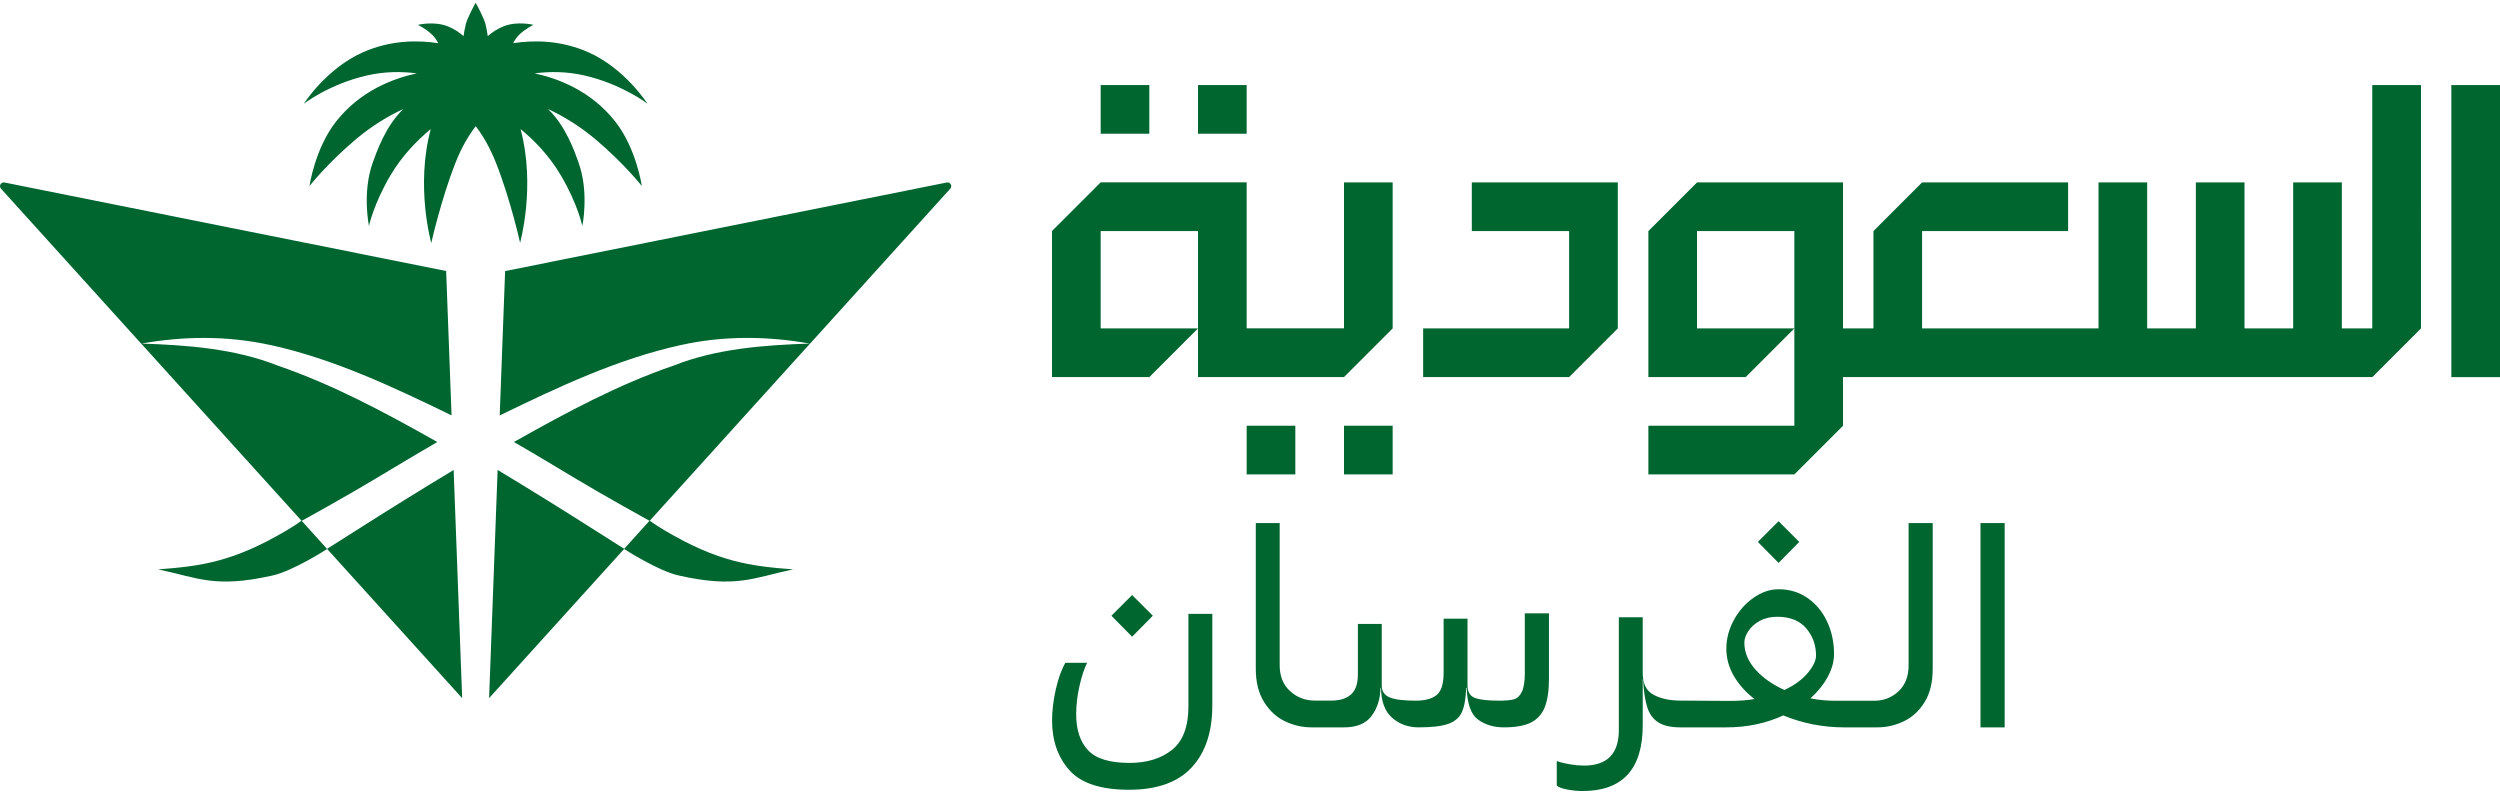
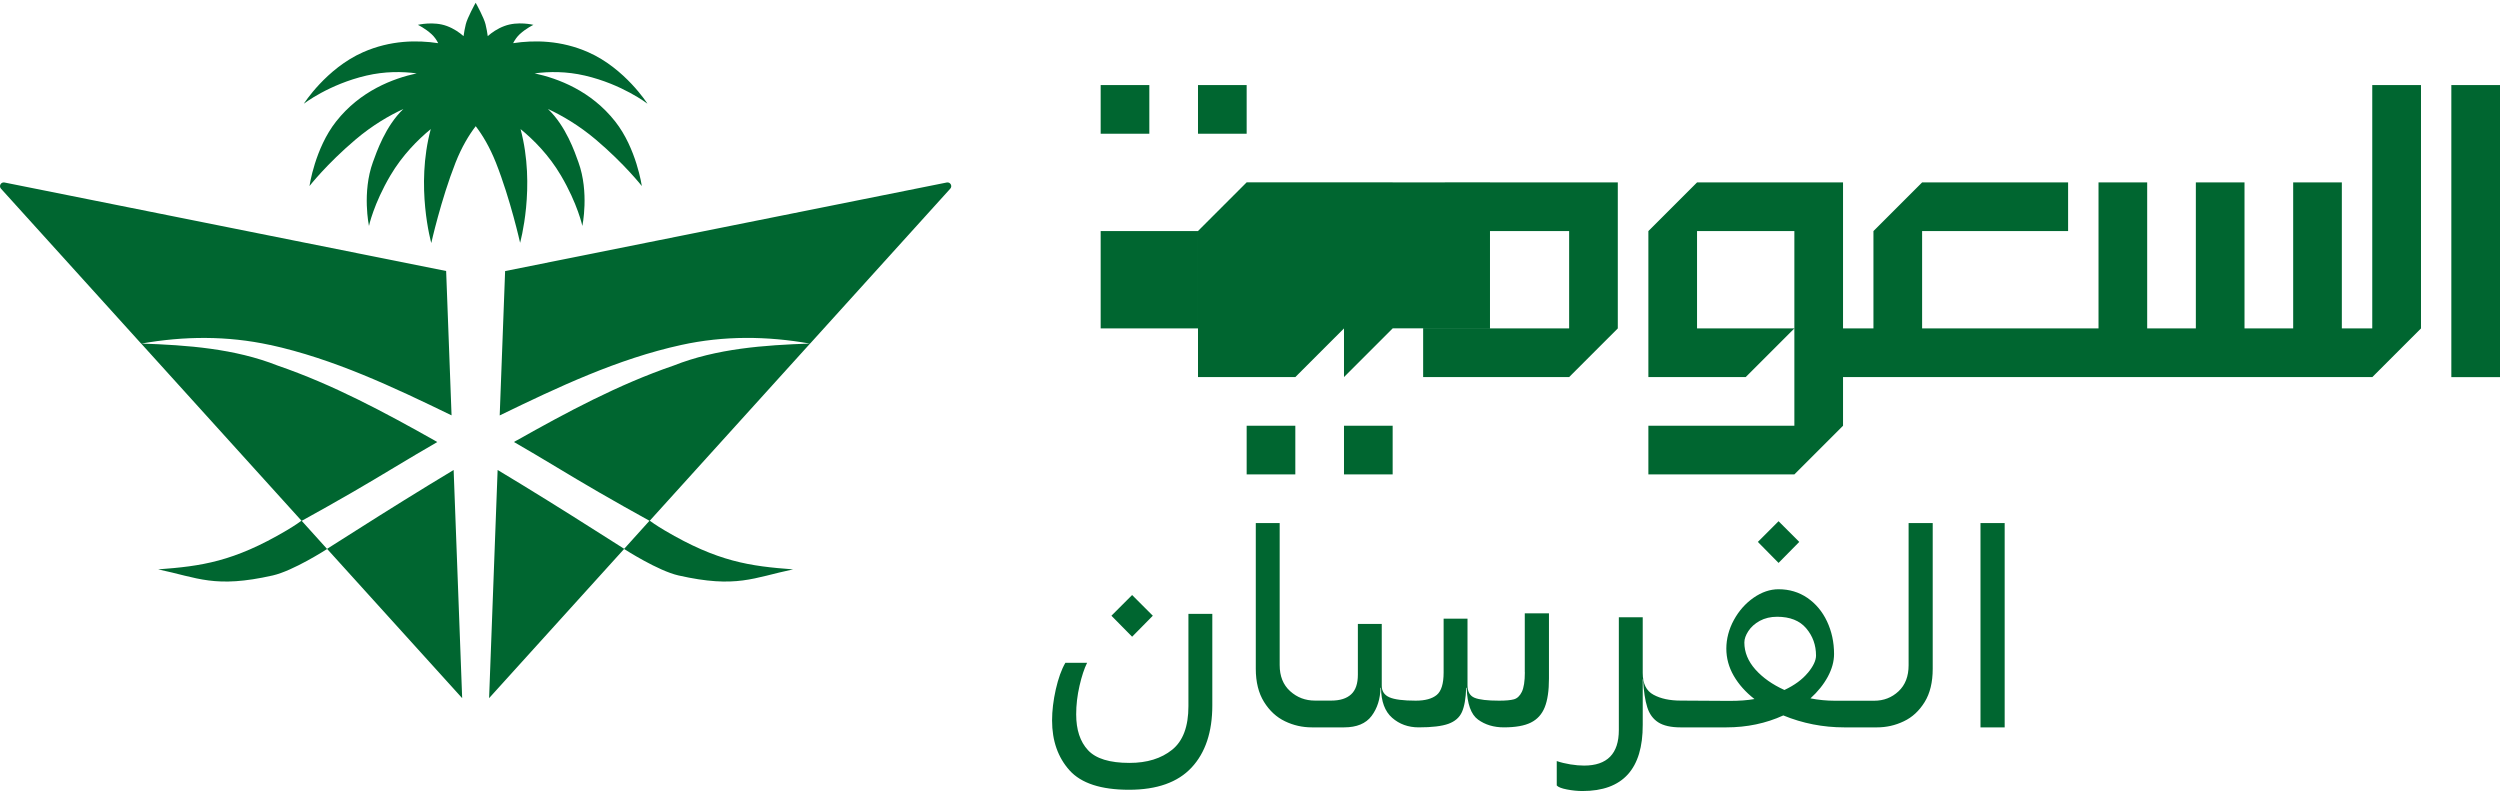
<svg xmlns="http://www.w3.org/2000/svg" id="XXXX-Logo-Only_xA0_Image" version="1.1" viewBox="0 0 337 107">
  <defs>
    <style>
      .st0 {
        fill: #006630;
      }
    </style>
  </defs>
-   <path class="st0" d="M61.15,63.35l1.15,30.76-18.2-20.11c-.15.1-4.57,2.94-7.33,3.57-7.84,1.77-10.1.3-15.45-.82,5.81-.43,10.15-1.02,17.31-5.25,1.2-.71,1.92-1.24,2.01-1.31l-21.61-23.88c6.2.21,12.59.67,18.4,2.97,7.43,2.55,14.38,6.28,21.18,10.11.11.06.22.13.33.2-3.83,2.2-7.58,4.54-11.39,6.74-2.28,1.32-4.58,2.61-6.88,3.88l3.41,3.78,3.8-2.41c4.39-2.79,8.8-5.54,13.26-8.22ZM36.39,46.49c8.59,1.88,16.61,5.68,24.48,9.5l-.73-19.46L.6,24.6c-.47-.09-.79.47-.47.83l18.9,20.89c5.78-1.03,11.62-1.07,17.36.18ZM127.63,24.6l-59.54,11.94-.73,19.46c7.87-3.82,15.89-7.62,24.48-9.5,5.74-1.26,11.57-1.21,17.36-.18l18.9-20.89c.32-.36,0-.92-.47-.83ZM70.1,32.76s2.15-7.62.07-15.36c1.75,1.43,3.83,3.51,5.44,6.25,2.27,3.85,2.89,6.81,2.89,6.81,0,0,.95-4.53-.53-8.6-.48-1.34-1.68-4.87-4.11-7.17,1.9.88,4.16,2.19,6.46,4.13,3.89,3.3,6.2,6.26,6.2,6.26,0,0-.73-5.07-3.58-8.69-3.27-4.16-7.7-5.81-10.87-6.5,1.98-.26,4.29-.28,6.78.3,5.06,1.18,8.43,3.79,8.43,3.79,0,0-3.02-4.75-7.98-6.94-3.69-1.63-7.3-1.65-10.13-1.22.23-.45.52-.86.89-1.21.87-.8,1.85-1.26,1.85-1.26,0,0-2.1-.53-3.92.16-.94.35-1.68.87-2.24,1.36-.07-.5-.16-1.04-.3-1.6-.21-.87-1.24-2.75-1.33-2.9-.09.16-1.12,2.03-1.33,2.9-.14.56-.23,1.1-.3,1.6-.56-.49-1.3-1.01-2.24-1.36-1.82-.68-3.92-.16-3.92-.16,0,0,.98.46,1.85,1.26.37.34.66.75.89,1.21-2.83-.43-6.44-.41-10.13,1.22-4.96,2.19-7.98,6.94-7.98,6.94,0,0,3.37-2.61,8.43-3.79,2.49-.58,4.8-.56,6.78-.3-3.17.69-7.6,2.34-10.87,6.5-2.85,3.62-3.58,8.69-3.58,8.69,0,0,2.31-2.96,6.2-6.26,2.29-1.94,4.55-3.25,6.46-4.13-2.42,2.3-3.62,5.83-4.11,7.17-1.48,4.08-.53,8.6-.53,8.6,0,0,.62-2.96,2.89-6.81,1.62-2.74,3.7-4.82,5.44-6.25-2.09,7.74.07,15.36.07,15.36,0,0,1.31-5.86,3.27-10.84.84-2.12,1.8-3.71,2.72-4.91.92,1.2,1.88,2.8,2.72,4.91,1.97,4.97,3.27,10.84,3.27,10.84ZM69.61,59.38c-.11.06-.22.13-.33.2,3.83,2.2,7.58,4.54,11.39,6.74,2.28,1.32,4.58,2.61,6.88,3.88l-3.41,3.78-3.8-2.41c-4.39-2.79-8.8-5.54-13.26-8.22l-1.15,30.76,18.2-20.11c.15.1,4.57,2.94,7.33,3.57,7.84,1.77,10.1.3,15.45-.82-5.81-.43-10.15-1.02-17.31-5.25-1.2-.71-1.92-1.24-2.01-1.31l21.61-23.88c-6.2.21-12.59.67-18.4,2.97-7.43,2.55-14.38,6.28-21.18,10.11ZM198.4,24.59v6.56h13.12v13.12h-19.68v6.56h19.68l6.56-6.56h0v-19.68h-19.68ZM337,11.47h-6.56v39.37h6.56V11.47ZM326.34,11.47h-6.56v32.8h-4.1v-19.68h-6.56v19.68h-6.56v-19.68h-6.56v19.68h-6.56v-19.68h-6.56v19.68h-23.78v-13.12h19.68v-6.56h-19.68l-6.56,6.56v13.12h-4.1v-19.68h-19.68l-6.56,6.56v19.68h13.12l6.56-6.56h-13.12v-13.12h13.12v26.24h-19.68v6.56h19.68l6.56-6.56v-6.56h71.35s6.56-6.56,6.56-6.56h0V11.47ZM168.05,11.47h-6.56v6.56h6.56v-6.56ZM154.93,11.47h-6.56v6.56h6.56v-6.56ZM181.17,63.95h6.56v-6.56h-6.56v6.56ZM168.05,63.95h6.56v-6.56h-6.56v6.56ZM181.17,24.59h6.56v19.68l-6.56,6.56h-19.68v-6.56l-6.56,6.56h-13.12v-19.69h0l6.56-6.56h19.68v19.68h13.12v-19.68ZM161.49,37.71v-6.56h-13.12v13.12h0s6.56,0,6.56,0h6.56v-6.57ZM160.2,95.19c0,2.74-.73,4.7-2.2,5.88s-3.38,1.77-5.74,1.77c-2.67,0-4.54-.57-5.6-1.72-1.06-1.14-1.59-2.75-1.59-4.83,0-1.26.15-2.55.45-3.85.3-1.3.64-2.33,1.02-3.09h-2.93c-.53.91-.95,2.1-1.29,3.58-.33,1.48-.5,2.87-.5,4.19,0,2.74.79,4.98,2.36,6.73,1.57,1.74,4.24,2.61,8.01,2.61s6.58-1,8.44-3c1.86-2,2.79-4.79,2.79-8.37v-12.34h-3.22v12.45ZM155.4,83l-2.79-2.79-2.79,2.79,2.79,2.83,2.79-2.83ZM205.55,90.62c0,1.22-.14,2.1-.41,2.65-.27.55-.63.88-1.07,1-.44.12-1.1.18-1.99.18-1.57,0-2.68-.13-3.31-.39-.63-.26-.95-.82-.95-1.68v-8.98h-3.22v7.26c0,1.5-.31,2.51-.93,3.02-.62.51-1.56.77-2.83.77-1.67,0-2.85-.15-3.54-.45-.69-.3-1.04-.82-1.04-1.56v-8.33h-3.22v6.83c0,1.22-.3,2.1-.91,2.66-.61.56-1.5.84-2.66.84h-2.22c-1.29,0-2.4-.42-3.34-1.27-.94-.85-1.41-2.02-1.41-3.52v-19.14h-3.22v19.64c0,1.79.37,3.28,1.11,4.47.74,1.19,1.68,2.06,2.83,2.61,1.14.55,2.35.82,3.61.82h4.36c1.69,0,2.93-.51,3.7-1.54.77-1.03,1.17-2.29,1.2-3.79h.07c.02,1.84.52,3.18,1.5,4.04.98.86,2.17,1.29,3.58,1.29,1.79,0,3.12-.16,4.01-.48.88-.32,1.49-.85,1.82-1.59.33-.74.52-1.82.57-3.26h.07c.07,2.17.58,3.6,1.54,4.29.95.69,2.11,1.04,3.47,1.04,1.55,0,2.76-.21,3.63-.64s1.5-1.12,1.88-2.07c.38-.95.57-2.24.57-3.86v-8.8h-3.26v7.94ZM242.54,73.05l-2.79-2.79-2.79,2.79,2.79,2.83,2.79-2.83ZM257.28,70.51h3.25v19.64c0,1.81-.36,3.31-1.09,4.49-.73,1.18-1.66,2.05-2.81,2.59-1.14.55-2.35.82-3.61.82h-4.4c-2.89,0-5.63-.54-8.23-1.61-2.34,1.07-4.9,1.61-7.69,1.61h-6.15c-1.31,0-2.32-.23-3.02-.68-.7-.45-1.2-1.13-1.48-2.04-.29-.91-.48-2.16-.57-3.76h-.04v6.12c.02,5.96-2.68,8.94-8.12,8.94-.67,0-1.37-.07-2.09-.21-.73-.14-1.19-.32-1.38-.54v-3.29c.55.19,1.16.34,1.84.45s1.29.16,1.84.16c3.12,0,4.69-1.6,4.69-4.79v-15.2h3.22v7.51c0,1.43.48,2.41,1.45,2.93.97.53,2.19.79,3.67.79l6.58.04c1.31,0,2.43-.08,3.36-.25-1.19-.93-2.12-1.97-2.79-3.13-.67-1.16-1-2.38-1-3.67s.34-2.62,1.02-3.86c.68-1.24,1.57-2.24,2.66-3,1.1-.76,2.22-1.14,3.36-1.14,1.45,0,2.75.39,3.88,1.16,1.13.78,2.02,1.83,2.65,3.17.63,1.34.95,2.8.95,4.4,0,1-.28,2.02-.84,3.06-.56,1.04-1.34,2.01-2.34,2.92,1.07.21,2.17.32,3.29.32h5.29c1.29,0,2.38-.42,3.29-1.27.91-.85,1.36-2.02,1.36-3.52v-19.14ZM243.69,90.71c.74-.89,1.11-1.68,1.11-2.34,0-1.41-.44-2.63-1.32-3.67-.88-1.04-2.19-1.56-3.93-1.56-.88,0-1.66.19-2.33.55-.67.37-1.18.83-1.54,1.38-.36.55-.54,1.06-.54,1.54,0,1.31.5,2.52,1.48,3.63.99,1.11,2.29,2.03,3.92,2.77,1.36-.64,2.41-1.41,3.15-2.31ZM266.97,70.51v27.54h3.26v-27.54h-3.26Z" />
+   <path class="st0" d="M61.15,63.35l1.15,30.76-18.2-20.11c-.15.1-4.57,2.94-7.33,3.57-7.84,1.77-10.1.3-15.45-.82,5.81-.43,10.15-1.02,17.31-5.25,1.2-.71,1.92-1.24,2.01-1.31l-21.61-23.88c6.2.21,12.59.67,18.4,2.97,7.43,2.55,14.38,6.28,21.18,10.11.11.06.22.13.33.2-3.83,2.2-7.58,4.54-11.39,6.74-2.28,1.32-4.58,2.61-6.88,3.88l3.41,3.78,3.8-2.41c4.39-2.79,8.8-5.54,13.26-8.22ZM36.39,46.49c8.59,1.88,16.61,5.68,24.48,9.5l-.73-19.46L.6,24.6c-.47-.09-.79.47-.47.83l18.9,20.89c5.78-1.03,11.62-1.07,17.36.18ZM127.63,24.6l-59.54,11.94-.73,19.46c7.87-3.82,15.89-7.62,24.48-9.5,5.74-1.26,11.57-1.21,17.36-.18l18.9-20.89c.32-.36,0-.92-.47-.83ZM70.1,32.76s2.15-7.62.07-15.36c1.75,1.43,3.83,3.51,5.44,6.25,2.27,3.85,2.89,6.81,2.89,6.81,0,0,.95-4.53-.53-8.6-.48-1.34-1.68-4.87-4.11-7.17,1.9.88,4.16,2.19,6.46,4.13,3.89,3.3,6.2,6.26,6.2,6.26,0,0-.73-5.07-3.58-8.69-3.27-4.16-7.7-5.81-10.87-6.5,1.98-.26,4.29-.28,6.78.3,5.06,1.18,8.43,3.79,8.43,3.79,0,0-3.02-4.75-7.98-6.94-3.69-1.63-7.3-1.65-10.13-1.22.23-.45.52-.86.89-1.21.87-.8,1.85-1.26,1.85-1.26,0,0-2.1-.53-3.92.16-.94.35-1.68.87-2.24,1.36-.07-.5-.16-1.04-.3-1.6-.21-.87-1.24-2.75-1.33-2.9-.09.16-1.12,2.03-1.33,2.9-.14.56-.23,1.1-.3,1.6-.56-.49-1.3-1.01-2.24-1.36-1.82-.68-3.92-.16-3.92-.16,0,0,.98.46,1.85,1.26.37.34.66.75.89,1.21-2.83-.43-6.44-.41-10.13,1.22-4.96,2.19-7.98,6.94-7.98,6.94,0,0,3.37-2.61,8.43-3.79,2.49-.58,4.8-.56,6.78-.3-3.17.69-7.6,2.34-10.87,6.5-2.85,3.62-3.58,8.69-3.58,8.69,0,0,2.31-2.96,6.2-6.26,2.29-1.94,4.55-3.25,6.46-4.13-2.42,2.3-3.62,5.83-4.11,7.17-1.48,4.08-.53,8.6-.53,8.6,0,0,.62-2.96,2.89-6.81,1.62-2.74,3.7-4.82,5.44-6.25-2.09,7.74.07,15.36.07,15.36,0,0,1.31-5.86,3.27-10.84.84-2.12,1.8-3.71,2.72-4.91.92,1.2,1.88,2.8,2.72,4.91,1.97,4.97,3.27,10.84,3.27,10.84ZM69.61,59.38c-.11.06-.22.13-.33.2,3.83,2.2,7.58,4.54,11.39,6.74,2.28,1.32,4.58,2.61,6.88,3.88l-3.41,3.78-3.8-2.41c-4.39-2.79-8.8-5.54-13.26-8.22l-1.15,30.76,18.2-20.11c.15.1,4.57,2.94,7.33,3.57,7.84,1.77,10.1.3,15.45-.82-5.81-.43-10.15-1.02-17.31-5.25-1.2-.71-1.92-1.24-2.01-1.31l21.61-23.88c-6.2.21-12.59.67-18.4,2.97-7.43,2.55-14.38,6.28-21.18,10.11ZM198.4,24.59v6.56h13.12v13.12h-19.68v6.56h19.68l6.56-6.56h0v-19.68h-19.68ZM337,11.47h-6.56v39.37h6.56V11.47ZM326.34,11.47h-6.56v32.8h-4.1v-19.68h-6.56v19.68h-6.56v-19.68h-6.56v19.68h-6.56v-19.68h-6.56v19.68h-23.78v-13.12h19.68v-6.56h-19.68l-6.56,6.56v13.12h-4.1v-19.68h-19.68l-6.56,6.56v19.68h13.12l6.56-6.56h-13.12v-13.12h13.12v26.24h-19.68v6.56h19.68l6.56-6.56v-6.56h71.35s6.56-6.56,6.56-6.56h0V11.47ZM168.05,11.47h-6.56v6.56h6.56v-6.56ZM154.93,11.47h-6.56v6.56h6.56v-6.56ZM181.17,63.95h6.56v-6.56h-6.56v6.56ZM168.05,63.95h6.56v-6.56h-6.56v6.56ZM181.17,24.59h6.56v19.68l-6.56,6.56v-6.56l-6.56,6.56h-13.12v-19.69h0l6.56-6.56h19.68v19.68h13.12v-19.68ZM161.49,37.71v-6.56h-13.12v13.12h0s6.56,0,6.56,0h6.56v-6.57ZM160.2,95.19c0,2.74-.73,4.7-2.2,5.88s-3.38,1.77-5.74,1.77c-2.67,0-4.54-.57-5.6-1.72-1.06-1.14-1.59-2.75-1.59-4.83,0-1.26.15-2.55.45-3.85.3-1.3.64-2.33,1.02-3.09h-2.93c-.53.91-.95,2.1-1.29,3.58-.33,1.48-.5,2.87-.5,4.19,0,2.74.79,4.98,2.36,6.73,1.57,1.74,4.24,2.61,8.01,2.61s6.58-1,8.44-3c1.86-2,2.79-4.79,2.79-8.37v-12.34h-3.22v12.45ZM155.4,83l-2.79-2.79-2.79,2.79,2.79,2.83,2.79-2.83ZM205.55,90.62c0,1.22-.14,2.1-.41,2.65-.27.55-.63.88-1.07,1-.44.12-1.1.18-1.99.18-1.57,0-2.68-.13-3.31-.39-.63-.26-.95-.82-.95-1.68v-8.98h-3.22v7.26c0,1.5-.31,2.51-.93,3.02-.62.51-1.56.77-2.83.77-1.67,0-2.85-.15-3.54-.45-.69-.3-1.04-.82-1.04-1.56v-8.33h-3.22v6.83c0,1.22-.3,2.1-.91,2.66-.61.56-1.5.84-2.66.84h-2.22c-1.29,0-2.4-.42-3.34-1.27-.94-.85-1.41-2.02-1.41-3.52v-19.14h-3.22v19.64c0,1.79.37,3.28,1.11,4.47.74,1.19,1.68,2.06,2.83,2.61,1.14.55,2.35.82,3.61.82h4.36c1.69,0,2.93-.51,3.7-1.54.77-1.03,1.17-2.29,1.2-3.79h.07c.02,1.84.52,3.18,1.5,4.04.98.86,2.17,1.29,3.58,1.29,1.79,0,3.12-.16,4.01-.48.88-.32,1.49-.85,1.82-1.59.33-.74.52-1.82.57-3.26h.07c.07,2.17.58,3.6,1.54,4.29.95.69,2.11,1.04,3.47,1.04,1.55,0,2.76-.21,3.63-.64s1.5-1.12,1.88-2.07c.38-.95.57-2.24.57-3.86v-8.8h-3.26v7.94ZM242.54,73.05l-2.79-2.79-2.79,2.79,2.79,2.83,2.79-2.83ZM257.28,70.51h3.25v19.64c0,1.81-.36,3.31-1.09,4.49-.73,1.18-1.66,2.05-2.81,2.59-1.14.55-2.35.82-3.61.82h-4.4c-2.89,0-5.63-.54-8.23-1.61-2.34,1.07-4.9,1.61-7.69,1.61h-6.15c-1.31,0-2.32-.23-3.02-.68-.7-.45-1.2-1.13-1.48-2.04-.29-.91-.48-2.16-.57-3.76h-.04v6.12c.02,5.96-2.68,8.94-8.12,8.94-.67,0-1.37-.07-2.09-.21-.73-.14-1.19-.32-1.38-.54v-3.29c.55.19,1.16.34,1.84.45s1.29.16,1.84.16c3.12,0,4.69-1.6,4.69-4.79v-15.2h3.22v7.51c0,1.43.48,2.41,1.45,2.93.97.53,2.19.79,3.67.79l6.58.04c1.31,0,2.43-.08,3.36-.25-1.19-.93-2.12-1.97-2.79-3.13-.67-1.16-1-2.38-1-3.67s.34-2.62,1.02-3.86c.68-1.24,1.57-2.24,2.66-3,1.1-.76,2.22-1.14,3.36-1.14,1.45,0,2.75.39,3.88,1.16,1.13.78,2.02,1.83,2.65,3.17.63,1.34.95,2.8.95,4.4,0,1-.28,2.02-.84,3.06-.56,1.04-1.34,2.01-2.34,2.92,1.07.21,2.17.32,3.29.32h5.29c1.29,0,2.38-.42,3.29-1.27.91-.85,1.36-2.02,1.36-3.52v-19.14ZM243.69,90.71c.74-.89,1.11-1.68,1.11-2.34,0-1.41-.44-2.63-1.32-3.67-.88-1.04-2.19-1.56-3.93-1.56-.88,0-1.66.19-2.33.55-.67.37-1.18.83-1.54,1.38-.36.55-.54,1.06-.54,1.54,0,1.31.5,2.52,1.48,3.63.99,1.11,2.29,2.03,3.92,2.77,1.36-.64,2.41-1.41,3.15-2.31ZM266.97,70.51v27.54h3.26v-27.54h-3.26Z" />
</svg>